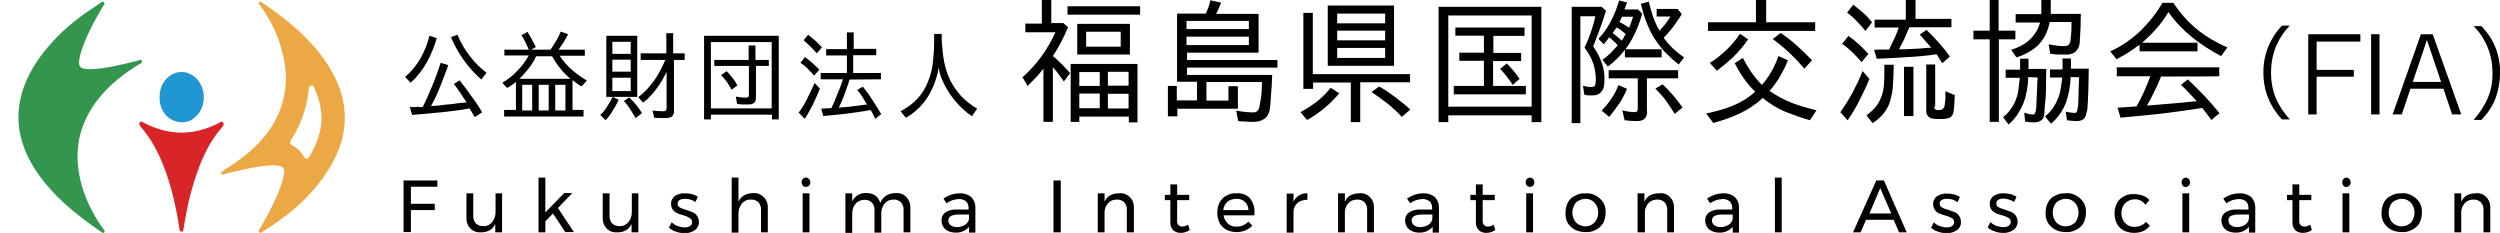
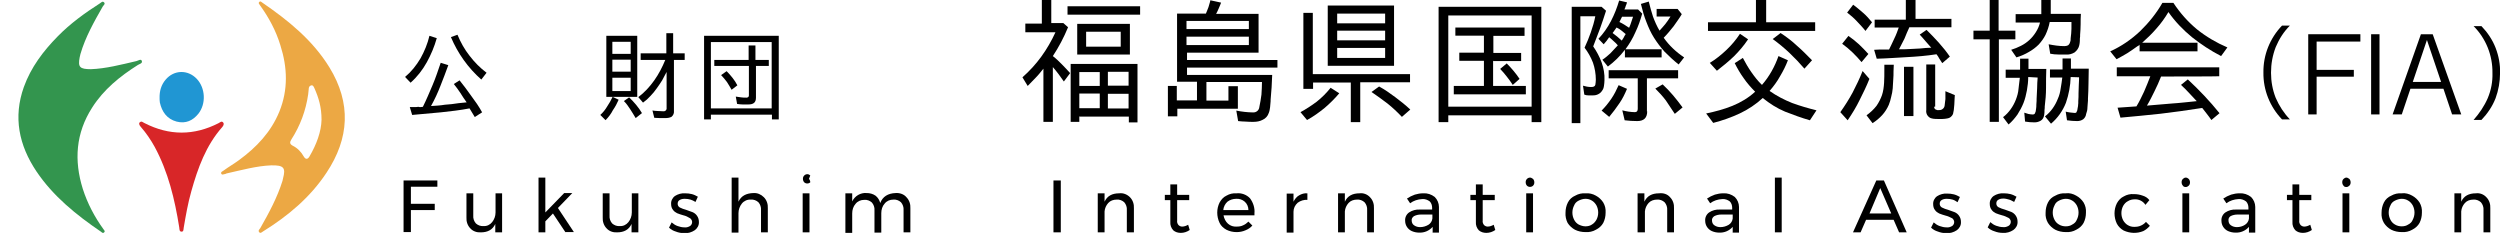
<svg xmlns="http://www.w3.org/2000/svg" xml:space="preserve" style="enable-background:new 0 0 954 88.9" viewBox="0 0 954 88.9">
  <path d="M154.574 29.36c2.4-2 4.3-4.4 5.9-7.1 1.5-2.7 2.7-5.6 3.4-8.6l2.8.9c-.9 3.2-2.2 6.3-3.8 9.2-1.6 2.9-3.7 5.6-6.2 7.8l-2.1-2.2zm6.8 11.4c1.4-2.8 2.5-5.5 3.7-8.3 1.2-2.8 2.1-5.6 3.1-8.5l2.9.9c-.9 2.6-2 5.3-3 7.9-1 2.6-2.2 5.2-3.6 7.7 1.7-.1 3.6-.2 5.3-.5 1.7-.1 3.4-.3 5.3-.6l3-.3c-.8-1.1-1.6-2.3-2.4-3.6-.8-1.2-1.6-2.3-2.5-3.4l2.2-1.4c1.6 2 3.1 4 4.5 6 1.5 2 2.9 4 4.1 6.2l-2.8 1.8-2-3.3c-3.6.7-7.2 1.1-10.9 1.5l-11 1-.9-3h1.6c.6 0 1.2 0 1.7-.1.5.2 1.1.1 1.7 0zm22.3-10.4c-5-4.4-9-10-11.6-16.2l2.5-.9c1.2 2.9 2.7 5.6 4.6 8 1.9 2.5 4.1 4.7 6.5 6.5l-2 2.6z" />
-   <path d="M196.974 31.16c-.5.5-1.1.9-1.7 1.3-.6.4-1.2.8-1.8 1.1l-1.8-2c2.1-1.2 4-2.7 5.7-4.5 1.7-1.7 3.2-3.7 4.4-5.9h-9.3v-2.2h9.3c-.3-.9-.8-1.8-1.3-2.9-.4-.9-.9-1.8-1.5-2.6l2.3-1.3c.6.9 1.1 1.8 1.7 2.9.5.9 1 2 1.5 2.9l-1.8 1h7.4c.7-1 1.4-2.2 2.1-3.3.7-1.1 1.3-2.4 1.8-3.6l2.8 1c-.5.9-1 2-1.6 2.9s-1.3 2-2 3h10v2.3h-9.6c1.3 2 2.9 3.9 4.7 5.4 1.8 1.6 3.7 2.9 5.7 4.1l-2 2.2c-.7-.3-1.3-.8-1.8-1.1-.6-.5-1.1-.8-1.7-1.3v11.4h4.2v2.5h-30.3v-2.5h4.5v-10.8zm20.7-1.1c-1.4-1.2-2.8-2.5-3.9-4-1.2-1.4-2.2-3-3.1-4.6h-6.1c-.7 1.6-1.7 3.2-2.8 4.6-1.1 1.4-2.3 2.8-3.6 4h19.5zm-14.6 2.3h-3.8v9.8h3.8v-9.8zm2.5 0v9.8h3.8v-9.8h-3.8zm6.3 0v9.8h3.9v-9.8h-3.9z" />
  <path d="M229.074 43.86c1-.9 1.9-2 2.6-3.2.8-1.2 1.5-2.4 2.1-3.7l2.3 1.1c-.6 1.4-1.3 2.7-2.2 4-.7 1.4-1.7 2.7-2.8 3.8l-2-2zm14.1-30.2v23.3h-11.8v-23.3h11.8zm-9.5 2.3v4.6h7v-4.6h-7zm0 6.8v4.6h7v-4.6h-7zm0 6.9v5.1h7v-5.1h-7zm8.9 15.4c-.7-1.1-1.4-2.4-2.1-3.4-.7-1.1-1.5-2.2-2.4-3.1l2-1.4c1.9 1.8 3.6 3.8 4.9 6l-2.4 1.9zm6.4-2.9c.6.1 1.3.2 2 .2s1.4.1 2.1.1c.6.1 1.2-.3 1.3-.9v-14.1c-.6 1-1.1 2.2-1.7 3.2-.6 1-1.4 2.1-2.1 3.1-.7 1-1.5 2-2.4 2.9-.8.9-1.8 1.8-2.8 2.5l-1.8-2.1c2.4-1.8 4.4-4 6.1-6.4 1.7-2.4 3.1-5.1 4.2-7.8h-9.4v-2.5h9.8v-7.7h2.6v7.7h4.4v2.5h-4.1v19.4c.1.9-.2 1.7-.9 2.3-.7.4-1.6.5-2.4.5h-2.1c-.7 0-1.4-.1-2.1-.1l-.7-2.8z" />
  <path d="M271.274 43.76v1.8h-2.6v-31.9h28.5v31.9h-2.6v-1.8h-23.3zm0-27.7v25.3h23.2v-25.3h-23.2zm22.1 6.8v2.3h-4.9v12.1c0 1.8-.9 2.6-2.9 2.6h-2.2c-.7 0-1.4-.1-2.1-.2l-.5-2.8 2.1.3c.6.1 1.3.1 2 .1.5 0 .9-.3.9-.8v-11.3h-13.2v-2.3h13.1v-5.5h2.6v5.5h5.1zm-14.2 11.4c-.5-1-1.2-2-1.8-3-.7-.9-1.4-1.8-2.2-2.6l2.1-1.5c.8.8 1.6 1.7 2.3 2.6.7.9 1.3 1.8 1.8 2.8l-2.2 1.7z" />
-   <path d="M304.774 42.96c1.3-1.7 2.4-3.5 3.3-5.4.9-1.8 1.8-3.8 2.8-5.9l2 2.2c-.8 2-1.7 3.9-2.6 5.9-1 1.9-2 3.8-3.2 5.6l-2.3-2.4zm5.9-14.1c-.8-.9-1.6-1.8-2.4-2.6-.8-.9-1.8-1.6-2.8-2.3l1.7-2.2c2 1.5 3.8 3.1 5.5 4.8l-2 2.3zm1-8.5c-.8-.9-1.6-1.8-2.4-2.6-.8-.8-1.7-1.6-2.6-2.4l1.7-2.1c.9.7 1.8 1.5 2.8 2.3l2.5 2.5-2 2.3zm12.5 10c-.2.8-.5 1.6-.8 2.5l-1 2.8c-.3.9-.7 1.9-1.1 2.8-.3.8-.7 1.6-1.1 2.4l-.1.2c1.8-.1 3.6-.3 5.4-.5 1.7-.2 3.6-.5 5.4-.7-.6-1-1.3-2-1.8-2.9-.6-.9-1.2-1.8-2-2.6l2.2-1.3c1.3 1.6 2.6 3.4 3.7 5.2 1.1 1.7 2.2 3.4 3.3 5.3l-2.3 1.8-.3-.7-.7-1.4c-.2-.5-.5-.9-.8-1.3-3 .6-6 1-9 1.4-3 .3-6 .7-9 .9l-.8-2.8c.7 0 1.3-.1 2-.1s1.4-.1 2-.1h-.1c.8-1.7 1.6-3.6 2.3-5.4.8-1.8 1.5-3.7 2.1-5.6h-8.5v-2.4h10v-6.7h-7.9v-2.4h7.9v-6.4h2.6v6.3h8.6v2.4h-8.8v6.8h10.6v2.4l-12 .1z" />
-   <path d="M360.274 23.56c.5 2.4 1.2 4.8 2.3 7 1.1 2.2 2.5 4.2 4.1 6 1.8 1.9 3.9 3.6 6.2 4.9l-2 2.9c-2.3-1.6-4.3-3.4-6.1-5.5-1.8-2.1-3.3-4.4-4.5-6.8-.5-1-.9-2-1.3-3-.3-1.1-.6-2.1-.8-3.2-.6 3.9-2 7.6-4 10.9-2.1 3.4-5 6.2-8.5 8.2l-2-2.5c2.4-1.3 4.7-2.9 6.5-4.9 1.7-1.8 3-4 3.9-6.3 1-2.4 1.6-4.8 1.9-7.3.3-2.7.5-5.4.5-8.2v-2.8h2.9v2.5c.2 2.7.4 5.4.9 8.1z" />
  <path d="M401.767 21.4c1.3 1 2.4 2.1 3.4 3.1s2.2 2.3 3.2 3.4l-2.4 3.2c-1.3-1.9-2.7-3.8-4.2-5.5v20.9h-3.6V26.2c-.9 1.1-1.8 2.3-2.9 3.4s-2.1 2.2-3.1 3.2l-2-3.3c2.7-2.4 5.1-5 7.2-7.9 2.1-2.9 3.9-6 5.4-9.3h-11.5V9h6.3V0h3.6v8.8h4.6l1.8 1.6c-1.6 3.9-3.5 7.5-5.8 11zm5.6-19h27.7v3.2h-27.7V2.4zm4.5 41.9v2.2h-3.3V24.4h25.5v22.3h-3.3v-2.2h-18.8l-.1-.2zm19.3-35.2v11.7h-20.1V9.1h20.1zm-19.3 18.4v5.3h7.8v-5.3h-7.8zm0 8.2v5.6h7.8v-5.6h-7.8zm2.6-23.6v5.7h13.2v-5.7h-13.2zm16.2 20.6v-5.3h-7.9v5.3h7.9zm0 8.7v-5.6h-7.9v5.6h7.9z" />
  <path d="M445.467 32.8h3.6v5.5h7.7v-7.1h-7.6v-26h11c.3-.8.7-1.6 1-2.5.2-.9.6-1.8.7-2.6l4.1.9c-.2.7-.6 1.4-.9 2.2-.3.7-.6 1.4-1 2.1h16.2v14.8h-27.3v2.8h34.5v2.9h-34.5v2.8h32.5c-.1 3.2-.3 6.3-.6 9.5v.5c-.1.8-.1 1.5-.2 2.3-.1.7-.2 1.5-.5 2.2-.4 1.2-1.2 2.1-2.3 2.6-1.1.6-2.3.8-3.6.8-1 0-1.9 0-2.9-.1-1 0-1.9-.1-2.9-.2l-.7-4c1.1.2 2.1.4 3.2.5 1 .1 2.1.2 3.1.2 1.3.1 2.4-.8 2.5-2.1.3-1.5.6-3 .8-4.7.1-1.7.2-3.3.2-4.8h-21.2v7.1h8.4v-5.5h3.6v8.6h-23.1v2.9h-3.6V32.8h-.2zm7.3-24.8v3.1h23.8V8h-23.8zm0 6v3.2h23.8V14h-23.8z" />
  <path d="M496.267 42.8c2.2-1.2 4.2-2.5 6.2-4 2-1.6 3.7-3.3 5.3-5.3l3.3 2.1c-1.7 2-3.6 3.9-5.6 5.6-2.1 1.7-4.3 3.3-6.7 4.6l-2.5-3zm22.9 3.8h-3.7V31.5h-14.4v2.4h-3.7v-29h3.6v23.4h37.1v3.1h-19v15.2zm12.8-44.5v23h-25.3v-23h25.3zm-21.7 3.1v3.7h18.3V5.2h-18.3zm0 6.5v3.7h18.3v-3.7h-18.3zm0 6.6v3.8h18.3v-3.8h-18.3zm24.7 26.3c-1.7-1.8-3.5-3.5-5.5-5.1-2-1.5-4-3-6.1-4.4l2.9-2.1c2.2 1.2 4.2 2.6 6.2 4.1 2 1.5 3.9 3 5.7 4.7l-3.2 2.8z" />
  <path d="M552.667 44v2.6h-3.7v-44h39.2v44h-3.7V44h-31.8zm0-38.1v34.8h31.8V5.9h-31.8zm17.1 17.3v9.6h12.5V36h-27.5v-3.2h11.5v-9.6h-9.4v-3.1h9.4v-6.5h-10.9v-3.1h26.4v3.2h-11.9v6.5h10.6v3.1h-10.6v-.1zm7.5 9.2c-.7-1.1-1.5-2.2-2.3-3.2-.8-1-1.6-2-2.5-2.9l2.5-2.1c1.8 1.8 3.5 3.8 4.9 5.9l-2.6 2.3z" />
  <path d="M612.867 4.1c-.7 2.3-1.5 4.5-2.3 6.8-.8 2.2-1.7 4.5-2.6 6.8 1.3 1.9 2.4 3.9 3.2 6.1.8 2.2 1.2 4.5 1.1 6.8 0 .7-.1 1.5-.2 2.2-.1.7-.3 1.3-.7 1.8-.3.5-.8 1-1.4 1.3-.7.4-1.4.5-2.2.5h-1.6c-.6 0-1.1-.1-1.6-.3l-.5-3.4c1 .3 2 .5 3.1.5.9 0 1.4-.2 1.6-.8.1-.6.2-1.3.2-2 0-2.2-.4-4.5-1.1-6.5-.8-2.1-1.9-4-3.2-5.7.9-1.9 1.7-3.9 2.4-5.9.7-2 1.3-4 1.7-6.1h-5.7V47h-3.3V2.6h11.4l1.7 1.5zm-2.9 10.7c1.9-2 3.5-4.3 4.8-6.8 1.3-2.5 2.3-5.1 3.1-7.8l3 .7c-.1.5-.3.9-.5 1.4-.1.5-.3.9-.5 1.3h5.2l1.6 1.6c-.7 2.5-1.5 4.8-2.6 7.1-1 2.3-2.3 4.5-3.8 6.5h13.8v3.1h-14V19c-1.9 2.5-4.1 4.6-6.5 6.4l-2.1-2.6c1.1-.7 2.1-1.6 3.1-2.5.9-.9 1.8-2 2.8-3-.5-.6-1-1.1-1.6-1.6-.5-.5-1.1-1-1.7-1.5l-1 1.4c-.4.4-.7.9-1.1 1.3l-2-2.1zm10.9 19.1c-.8 1.9-1.7 3.8-2.9 5.5-1.2 1.8-2.5 3.5-3.9 5.2l-2.9-2.4c1.4-1.4 2.6-2.9 3.7-4.5s2-3.4 2.8-5.2l3.2 1.4zm7.7 8.6c0 2.5-1.3 3.7-3.8 3.7-1.6 0-3.2-.1-4.8-.3l-.9-3.8c.8.2 1.6.4 2.4.5.8.1 1.6.2 2.4.2.8 0 1.1-.5 1.1-1.3V29.9h-11.1v-3.1h26.5v3.1h-11.9v12.6h.1zm-11.7-32-.7 1c-.2.3-.5.7-.8 1.1.6.5 1.1.9 1.8 1.4.6.5 1.1 1 1.7 1.5.3-.4.5-.8.7-1.1.2-.5.5-.9.8-1.4l-1.7-1.4c-.6-.5-1.2-.8-1.8-1.1zm1.1-2.1c1.3.6 2.5 1.4 3.7 2.2.3-.7.6-1.4.8-2.1l.7-2.1h-4.2l-1 2zm22.6 16.2c-1.9-1.5-3.7-3.2-5.4-4.9-1.5-1.7-2.8-3.4-4-5.3-1.2-1.9-2.1-3.9-2.9-6-.9-2.2-1.5-4.5-2.1-6.9l3-.9c.5 2 1 3.9 1.6 5.7.7 1.9 1.5 3.7 2.5 5.4.7-.8 1.5-1.6 2.2-2.5.7-.9 1.4-1.9 2-2.9h-5.3V3.4h8l1.6 2c-.9 1.6-2.1 3.1-3.1 4.6-1.2 1.5-2.4 3-3.8 4.4 2.1 3 4.8 5.5 7.8 7.5l-2.1 2.7zm-6.1 7.6c1.4 1.3 2.8 2.8 4 4.2 1.3 1.5 2.4 3 3.6 4.6l-2.9 2.4h-.1c-1.1-1.7-2.3-3.4-3.4-5.1-1.2-1.6-2.6-3.1-4-4.5l2.8-1.6z" />
  <path d="M651.067 43.3c3.4-.7 6.8-1.6 10-2.9 3.2-1.3 6.2-3.1 8.7-5.4-1.6-1.6-3.1-3.3-4.4-5.2-1.3-1.8-2.4-3.7-3.4-5.7l3.1-2c1 1.9 2.1 3.8 3.3 5.5 1.2 1.7 2.5 3.4 4 4.8 2.8-3.2 4.9-7 6.3-11l3.6 1.6c-.8 2.1-1.8 4.1-3 6.1-1.1 2-2.5 3.9-4 5.6 2.7 1.9 5.6 3.4 8.6 4.6 3 1.1 6.1 2 9.3 2.8l-2.5 3.8c-3.2-.9-6.4-2.1-9.5-3.3-3.1-1.3-5.9-3.1-8.5-5.2-2.6 2.4-5.6 4.4-8.8 5.9-3.2 1.5-6.6 2.7-10.1 3.6l-2.7-3.6zm.6-34.8h18.4V0h3.9v8.5h18.7v3.3h-40.9V8.5h-.1zm.8 15.5c2.3-1.4 4.4-3.1 6.3-4.9 2-1.9 3.7-3.9 5.2-6.2l3.1 2.1c-1.6 2.4-3.4 4.5-5.4 6.5-2.1 2-4.3 3.8-6.5 5.5l-2.7-3zm36.1 2.2c-1.8-2.1-3.7-4.1-5.7-6-2-1.9-4.2-3.7-6.4-5.3l3-2.3c2.3 1.5 4.4 3.1 6.3 4.9 2 1.7 3.9 3.7 5.7 5.5l-2.9 3.2z" />
  <path d="M702.267 42.8c1.7-2.4 3.3-4.9 4.7-7.5 1.4-2.7 2.7-5.4 3.8-8.2l2.6 3c-1.1 2.8-2.4 5.4-3.7 8-1.3 2.7-2.9 5.3-4.6 7.8l-2.8-3.1zm8.1-19.1c-2.2-2.6-4.6-5-7.4-7l2.4-3c1.4 1 2.8 2.1 4 3.2s2.4 2.4 3.6 3.7l-2.6 3.1zm1.5-11.9c-1-1.3-2.2-2.5-3.3-3.7s-2.4-2.3-3.7-3.3l2.3-3c1.4 1 2.6 2.1 3.8 3.1 1.3 1.1 2.3 2.3 3.4 3.6l-2.5 3.3zm10.7 15.4c0 1 0 2.1-.1 3.1s-.1 2.3-.2 3.4-.3 2.2-.6 3.3c-.2 1-.5 2-.9 3-.6 1.4-1.5 2.8-2.5 3.9-1.1 1.2-2.3 2.2-3.7 3.1l-2.3-3c1.4-1 2.7-2.2 3.8-3.6.9-1.3 1.6-2.7 2.1-4.1.5-1.5.7-3.1.8-4.7.1-1.6.1-3.3.1-5.1v-1.8h3.6l-.1 2.5zm6-16.7c-.6 1.4-1.3 2.8-1.8 4.2l-2.1 4.1h.5c1.3 0 2.5 0 3.8-.1s2.5-.1 3.8-.2c.7-.1 1.4-.1 2.1-.2.7 0 1.4-.1 2.1-.1-.7-.8-1.4-1.6-2.2-2.5-.7-.9-1.5-1.7-2.2-2.5l2.6-1.8c1.6 1.6 3.2 3.2 4.7 4.9s2.9 3.4 4.2 5.3l-2.9 2.5c-.3-.6-.8-1.1-1.1-1.7-.3-.6-.7-1.2-1.1-1.7-3.8.6-7.6.9-11.3 1.1-3.8.2-7.6.5-11.5.6l-1-3.4c.7 0 1.3-.1 2-.1h3.7c.7-1.3 1.3-2.8 2-4.2.7-1.4 1.2-2.8 1.7-4.2h-9.2v-3h11.9V0h3.7v7.2h13.7v3.2h-16.1zm-2 15h3.6v18.8h-3.6V25.5zm11.5 15.2c0 .5.2.9.6 1.1.4.2.8.3 1.3.2 1 .1 2-.7 2.1-1.7.1-.8.2-1.6.3-2.5v-3l3.6 1.5c0 .3-.1.8-.1 1.5s-.1 1.4-.1 2.1c-.1.7-.1 1.4-.2 2.1l-.3 1.5c-.4.9-1.2 1.6-2.2 1.7-.6.1-1.2.2-1.8.2h-1.8c-.6 0-1.2 0-1.8-.1-.5-.1-1-.2-1.4-.5-.4-.3-.7-.6-.9-1-.3-.6-.4-1.2-.3-1.8V24.6h3.4v16.1h-.4z" />
  <path d="M769.067 11.7V15h-6.3v31.5h-3.5V15h-6.2v-3.3h6.2V0h3.4v11.7h6.4zm4.9 17.7c0 1.7-.2 3.4-.5 5.1-.3 1.6-.7 3.3-1.3 4.8-.6 1.5-1.4 3-2.3 4.4-1 1.4-2.1 2.7-3.4 3.8l-2.1-2.8c1.1-.8 2.1-1.9 2.9-3 .8-1.1 1.5-2.4 2-3.7.5-1.3.9-2.7 1-4.1.2-1.4.3-2.9.5-4.2h-5.4v-3.1h5.5v-4.2h3.2v3.9h6.8c-.1 2.4-.1 4.8-.1 7.2s-.2 4.8-.5 7.2v.5c-.1.5-.1 1.1-.1 1.6s-.1 1-.2 1.5c-.2.8-.6 1.4-1.3 1.8-.7.4-1.5.6-2.3.6-1.2 0-2.4-.1-3.6-.3l-.3-3.4c.5.2 1.1.3 1.6.5.6.1 1.1.2 1.7.2.2 0 .4-.1.6-.2.1-.2.3-.4.3-.6.1-.2.2-.4.2-.7 0-.2.1-.5.1-.7.1-.5.1-1 .1-1.5 0-.6.1-1 .1-1.5v-.7c.1-1.4.1-2.8.2-4.1 0-1.4.1-2.8.2-4.1l-3.6-.2zm8.2-21c-.3 1.7-.9 3.4-1.6 4.9-.7 1.4-1.6 2.6-2.6 3.7-1.1 1.1-2.3 2-3.7 2.8-1.5.9-3.1 1.6-4.8 2.1l-2-2.9c1.3-.4 2.5-.9 3.7-1.5 1.2-.6 2.2-1.3 3.2-2.2 1-.9 1.8-1.9 2.5-3s1.3-2.4 1.6-3.7h-9.3V5.4h9.8V0h3.6v5.3h11.5c-.1 1.4-.1 2.6-.1 4s-.1 2.6-.2 4v.6c-.1.6-.1 1.1-.1 1.7 0 .5-.1 1.1-.2 1.6-.2 1.1-.9 2.1-1.8 2.8-1 .6-2.1.9-3.2.8h-3c-1 0-2.1-.1-3.1-.3l-.6-3.6c2 .4 4 .7 6 .7.5 0 1-.1 1.4-.3.4-.3.7-.8.8-1.3.2-.4.2-.9.2-1.4.1-.6.1-1.1.2-1.8 0-.6.1-1.3.1-1.8V8.4h-8.3zm8 21c-.1 3.3-.7 6.6-1.8 9.8-1.2 3.1-3.2 5.9-5.7 8l-2.3-2.8c1.1-.8 2.1-1.9 2.9-3 .8-1.1 1.5-2.4 2-3.7.6-1.3.9-2.6 1.1-4 .2-1.4.5-2.8.6-4.1h-4.7v-3.1h4.8v-4.2h3.2v3.9h6.8c0 2-.1 3.9-.1 5.7s-.1 3.8-.2 5.7v.8c-.1.8-.1 1.7-.2 2.6 0 .9-.2 1.7-.5 2.5-.1.8-.5 1.5-1.1 2-.7.5-1.5.7-2.3.7-1.3 0-2.6-.1-3.9-.3l-.5-3.3c1.1.3 2.3.4 3.4.5.5 0 .7-.1.8-.5.2-.3.3-.7.3-1 .1-.3.1-.8.2-1.1 0-.5.1-.8.1-1.1v-.8c.1-1 .1-2.1.1-3.1s.1-2.1.1-3.1l.1-2.1v-.8l-3.2-.1z" />
  <path d="M816.367 17.2c-.1.1-.2.2-.3.2l-.5.3c-1.3.9-2.5 1.8-3.8 2.6s-2.8 1.6-4.1 2.3l-2.4-3c4.2-1.9 8-4.5 11.4-7.7 3.3-3.2 6.2-6.8 8.5-10.8h4.2c2.5 3.8 5.5 7.2 9 10.1 3.5 2.8 7.4 5.1 11.6 6.9l-2.4 3.3c-3.9-2-7.7-4.5-11.1-7.2-3.4-2.8-6.5-6-9-9.6-1.3 2.2-2.8 4.3-4.5 6.2-1.7 2-3.6 3.8-5.5 5.5h21.1v3.3h-22.1v-2.5h-.1zm8.3 12c-.8 2-1.6 3.8-2.5 5.6s-1.8 3.7-2.9 5.5c3.2-.2 6.3-.6 9.5-.8s6.3-.6 9.5-.9c-.9-1-2-2.1-2.9-3.1-1-1.1-2-2.1-3.1-3.1l2.6-2.1c4.3 4 8.4 8.3 12.1 12.9l-3.1 2.6c-.6-.8-1.1-1.6-1.7-2.3s-1.1-1.5-1.8-2.3l-.7.1c-5.1.8-10.1 1.5-15.2 2.1-5.2.6-10.2 1-15.3 1.5l-1.1-3.8 7.2-.5c1.1-1.8 2-3.7 2.9-5.6.9-2 1.6-3.9 2.4-5.9h-12.8v-3.4h39.1v3.4c.1.1-22.2.1-22.2.1z" />
  <path d="M863.72 27.663c-.1-6.7 2.5-13.1 7.1-17.9h3c-2.3 2.3-4.1 5.1-5.4 8.2-1.2 3.1-1.8 6.4-1.8 9.8 0 3.3.6 6.6 1.8 9.6 1.3 3 3.1 5.8 5.4 8.2h-3c-4.6-4.8-7.2-11.2-7.1-17.9z" />
  <path d="M900.82 15.863h-16.8v10.8h14.2v2.6h-14.2v14.4h-3.2v-30.6h19.9v2.8h.1z" />
  <path d="M908.02 43.663h-3.2v-30.6h3.2v30.6z" />
  <path d="m913.02 43.663 10.8-30.6h4.5l10.9 30.6h-3.5l-3.3-9.8h-12.6l-3.3 9.8h-3.5zm7.7-12.4h10.8l-5.4-16-5.4 16z" />
  <path d="M949.32 37.463c1.3-3.1 1.9-6.3 1.8-9.6.1-6.7-2.5-13.2-7.2-17.9h3c2.3 2.4 4.2 5.2 5.4 8.3 1.2 3.1 1.8 6.4 1.7 9.6 0 3.3-.6 6.6-1.7 9.6-1.2 3.1-3.1 5.9-5.4 8.3h-3c2.2-2.5 4.1-5.3 5.4-8.3z" />
  <path d="M154 68.867h12.9v2.4h-10.1v6.5h9.1v2.4h-9.1v8.4H154v-19.7z" />
  <path d="M191.6 73.767v14.9H189v-3.2c-1 2.2-2.9 3.2-5.5 3.2-1.5.1-3-.4-4-1.5-1.1-1.1-1.6-2.7-1.5-4.2v-9.2h2.6v8.5c-.1 1.1.3 2.2 1 3 .8.7 1.8 1.1 2.9 1 1.3.1 2.5-.5 3.3-1.5.8-1 1.3-2.3 1.3-3.7v-7.3h2.5z" />
  <path d="m215.8 88.667-4.8-7.2-2.9 3v4.2h-2.6v-20.9h2.6v13.3l7.2-7.4h3.1l-5.5 5.7 6.1 9.2h-3.2z" />
  <path d="M243.6 73.767v14.9H241v-3.2c-1 2.2-2.9 3.2-5.5 3.2-1.5.1-3-.4-4-1.5-1.1-1.1-1.6-2.7-1.5-4.2v-9.2h2.6v8.5c-.1 1.1.3 2.2 1 3 .8.7 1.8 1.1 2.9 1 1.3.1 2.5-.5 3.3-1.5.8-1 1.3-2.3 1.3-3.7v-7.3h2.5z" />
  <path d="M263.5 76.167c-.7-.2-1.4-.3-2.2-.3-.7 0-1.4.1-2 .5-.5.3-.7.8-.7 1.4 0 .6.3 1.1.8 1.4.8.4 1.6.7 2.4.9.9.3 1.7.6 2.5.9.7.3 1.3.8 1.7 1.4.5.7.7 1.5.7 2.3.1 1.3-.6 2.5-1.6 3.2-1.2.8-2.6 1.2-4 1.1-1.1 0-2.2-.2-3.2-.6-1-.3-1.9-.8-2.6-1.5l1-2c.7.6 1.4 1.1 2.3 1.4.8.3 1.7.5 2.6.5.7.1 1.4-.1 2.1-.5.8-.5 1.1-1.7.5-2.5-.1-.2-.3-.4-.5-.5-.8-.5-1.6-.9-2.5-1.1-.8-.2-1.6-.5-2.4-.8-.6-.3-1.2-.7-1.6-1.3-.5-.6-.7-1.4-.7-2.2-.1-1.2.5-2.4 1.5-3.1 1.1-.7 2.5-1.1 3.8-1 .9 0 1.8.1 2.6.3.8.2 1.6.6 2.3 1l-.9 2c-.6-.4-1.3-.7-1.9-.9z" />
  <path d="M291.5 75.267c1.1 1.1 1.6 2.7 1.5 4.2v9.2h-2.6v-8.5c.1-1.1-.3-2.2-1-3-.8-.7-1.8-1.1-2.9-1-1.3-.1-2.6.5-3.4 1.5-.8 1-1.3 2.3-1.3 3.7v7.4h-2.6v-21h2.6v9.2c1-2.2 2.9-3.2 5.7-3.3 1.5-.1 2.9.5 4 1.6z" />
-   <path d="M308.7 68.267c.3.3.5.8.5 1.3s-.1.9-.5 1.3c-.6.6-1.7.6-2.3 0-.3-.3-.5-.8-.5-1.3s.1-.9.5-1.3c.3-.3.7-.5 1.2-.5.4 0 .8.2 1.1.5zm-2.4 5.5h2.6v14.9h-2.6v-14.9z" />
+   <path d="M308.7 68.267c.3.3.5.8.5 1.3c-.6.6-1.7.6-2.3 0-.3-.3-.5-.8-.5-1.3s.1-.9.5-1.3c.3-.3.7-.5 1.2-.5.4 0 .8.2 1.1.5zm-2.4 5.5h2.6v14.9h-2.6v-14.9z" />
  <path d="M345.9 75.267c1.1 1.1 1.6 2.7 1.5 4.2v9.2h-2.6v-8.5c.1-1.1-.3-2.2-1-3-.8-.7-1.8-1.1-2.9-1-1.3 0-2.5.5-3.3 1.5-.9 1-1.3 2.3-1.3 3.7v7.4h-2.6v-8.5c.1-1.1-.3-2.2-1-3-.8-.7-1.8-1.1-2.9-1-1.3 0-2.5.5-3.3 1.5-.9 1-1.3 2.3-1.3 3.7v7.4h-2.6v-15.1h2.6v3.1c1-2.1 3.2-3.4 5.5-3.2 1.2 0 2.4.3 3.4 1 .9.7 1.5 1.7 1.8 2.8.9-2.4 2.9-3.7 5.9-3.8 1.5-.1 3.1.4 4.1 1.6z" />
-   <path d="M369.8 88.667v-2.1c-1.3 1.5-3.2 2.3-5.2 2.2-.9 0-1.9-.2-2.8-.6-1.5-.7-2.5-2.2-2.5-3.9-.1-1.3.5-2.5 1.5-3.2 1.2-.8 2.7-1.2 4.1-1.1h4.7v-.7c0-.9-.3-1.8-.9-2.4-.8-.6-1.8-1-2.9-.9-1.7.1-3.3.6-4.6 1.6l-1.2-1.8c.9-.6 1.9-1.1 3-1.5 1-.3 2.1-.5 3.2-.5 1.6-.1 3.1.4 4.4 1.4 1 1 1.6 2.4 1.6 3.8v9.8h-2.5l.1-.1zm-1.5-2.9c.8-.5 1.4-1.4 1.5-2.4v-1.5h-4.4c-.9 0-1.8.2-2.6.6-.6.4-1 1-.9 1.7 0 .7.3 1.4.9 1.8.7.5 1.5.7 2.3.7 1.1 0 2.2-.3 3.2-.9z" />
  <path d="M402 68.867h2.8v19.8H402v-19.8z" />
  <path d="M431.2 75.267c1.1 1.1 1.6 2.7 1.5 4.2v9.2H430v-8.5c.1-1.1-.3-2.2-1-3-.8-.7-1.8-1.1-2.9-1-1.2 0-2.4.4-3.2 1.3-.8.9-1.3 2-1.4 3.2v8h-2.6v-14.9h2.6v3.2c1-2.2 2.9-3.2 5.6-3.2 1.5-.2 3 .4 4.1 1.5z" />
  <path d="M454 87.767c-1 .7-2.2 1.1-3.4 1.1-1.1 0-2.1-.3-2.9-1-.8-.9-1.2-2-1.1-3.2v-8.3h-2.1v-2h2.1v-4h2.6v4h4.6v2h-4.6v7.8c-.1.6.1 1.2.5 1.7.4.4.9.6 1.4.6.8 0 1.6-.3 2.3-.7l.6 2z" />
  <path d="M477 75.667c1.2 1.6 1.9 3.7 1.7 5.7v.8h-11.8c.2 1.2.8 2.4 1.7 3.2.9.8 2.1 1.2 3.3 1.1.9 0 1.7-.1 2.5-.5.7-.3 1.4-.8 2-1.4l1.5 1.5c-.7.8-1.6 1.4-2.6 1.8-1.1.5-2.3.7-3.4.7-1.4 0-2.7-.3-3.9-.9-1.1-.6-2.1-1.5-2.6-2.6-1.2-2.5-1.2-5.4 0-7.8.6-1.1 1.5-2.1 2.6-2.6 1.2-.7 2.5-1 3.9-.9 1.8-.2 3.8.5 5.1 1.9zm-.6 4.5c0-1.2-.5-2.4-1.4-3.2-.9-.8-2.1-1.2-3.3-1.1-1.2 0-2.4.4-3.3 1.1-.9.8-1.5 2-1.6 3.2h9.6z" />
  <path d="M495.7 74.567c1-.6 2.1-.9 3.2-.8v2.5c-1.3-.1-2.6.3-3.7 1.1-1 .9-1.6 2.1-1.6 3.4v8H491v-14.9h2.6v3.1c.5-1 1.2-1.9 2.1-2.4z" />
  <path d="M522.8 75.267c1.1 1.1 1.6 2.7 1.5 4.2v9.2h-2.6v-8.5c.1-1.1-.3-2.2-1-3-.8-.7-1.8-1.1-2.9-1-1.2 0-2.4.4-3.2 1.3-.8.9-1.3 2-1.4 3.2v8h-2.6v-14.9h2.6v3.2c1-2.2 2.9-3.2 5.6-3.2 1.5-.2 3 .4 4 1.5z" />
  <path d="M546.7 88.667v-2.1c-1.3 1.5-3.2 2.3-5.2 2.2-.9 0-1.9-.2-2.8-.6-1.5-.7-2.5-2.2-2.5-3.9-.1-1.3.5-2.5 1.5-3.2 1.2-.8 2.7-1.2 4.1-1.1h4.7v-.7c0-.9-.3-1.8-.9-2.4-.8-.6-1.8-1-2.9-.9-1.7.1-3.3.6-4.6 1.6l-1.2-1.8c.9-.6 1.9-1.1 3-1.5 1-.3 2.1-.5 3.2-.5 1.6-.1 3.1.4 4.4 1.4 1 1 1.6 2.4 1.6 3.8v9.8h-2.5l.1-.1zm-1.6-2.9c.8-.5 1.4-1.4 1.5-2.4v-1.5h-4.4c-.9 0-1.8.2-2.6.6-.6.4-1 1-.9 1.7 0 .7.3 1.4.9 1.8.7.5 1.5.7 2.3.7 1.1 0 2.2-.3 3.2-.9z" />
  <path d="M570.6 87.767c-1 .7-2.2 1.1-3.4 1.1-1.1 0-2.1-.3-2.9-1-.8-.9-1.2-2-1.1-3.2v-8.3h-2.1v-2h2.1v-4h2.6v4h4.6v2h-4.6v7.8c-.1.6.1 1.2.5 1.7.4.4.9.6 1.4.6.8 0 1.6-.3 2.3-.7l.6 2z" />
  <path d="M585 68.267c.3.3.5.8.5 1.3s-.1.9-.5 1.3c-.6.6-1.7.6-2.3 0-.3-.3-.5-.8-.5-1.3s.1-.9.5-1.3c.3-.3.7-.5 1.2-.5.3 0 .7.2 1.1.5zm-2.6 5.5h2.6v14.9h-2.6v-14.9z" />
  <path d="M609 74.667c1.1.6 2.1 1.5 2.8 2.6.7 1.2 1 2.5.9 3.9 0 1.4-.3 2.7-.9 3.9-.6 1.1-1.6 2-2.8 2.6-1.2.7-2.6 1-4 .9-1.4 0-2.8-.3-4-.9-1.1-.6-2.1-1.5-2.8-2.6-.6-1.2-.9-2.6-.8-3.9 0-1.4.3-2.7.9-3.9.6-1.2 1.6-2.1 2.8-2.6 1.2-.7 2.6-1 4-.9 1.3-.1 2.7.2 3.9.9zm-6.6 1.9c-.8.4-1.4 1-1.7 1.8-.9 1.7-.9 3.8 0 5.5.4.8 1 1.4 1.7 1.8.8.4 1.7.7 2.6.7.9 0 1.8-.2 2.5-.7.7-.4 1.3-1.1 1.7-1.8.9-1.7.9-3.8 0-5.5-.4-.7-1-1.4-1.7-1.8-.8-.5-1.6-.7-2.5-.7-.9 0-1.8.3-2.6.7z" />
  <path d="M637.3 75.267c1.1 1.1 1.6 2.7 1.5 4.2v9.2h-2.6v-8.5c.1-1.1-.3-2.2-1-3-.8-.7-1.8-1.1-2.9-1-1.2 0-2.4.4-3.2 1.3-.8.9-1.3 2-1.4 3.2v8h-2.8v-14.9h2.6v3.2c1-2.2 2.9-3.2 5.6-3.2 1.6-.2 3.2.3 4.2 1.5z" />
  <path d="M661.2 88.667v-2.1c-1.3 1.5-3.2 2.3-5.2 2.2-.9 0-1.9-.2-2.8-.6-1.5-.7-2.5-2.2-2.5-3.9-.1-1.3.5-2.5 1.5-3.2 1.2-.8 2.7-1.2 4.1-1.1h4.7v-.7c0-.9-.3-1.8-.9-2.4-.8-.6-1.8-1-2.9-.9-1.7.1-3.3.6-4.6 1.6l-1.2-1.8c.9-.6 1.9-1.1 3-1.5 1-.3 2.1-.5 3.2-.5 1.6-.1 3.1.4 4.4 1.4 1 1 1.6 2.4 1.6 3.8v9.8h-2.5l.1-.1zm-1.5-2.9c.8-.5 1.4-1.4 1.5-2.4v-1.5h-4.4c-.9 0-1.8.2-2.6.6-.6.4-1 1-.9 1.7 0 .7.3 1.4.9 1.8.7.5 1.5.7 2.3.7 1.1 0 2.2-.3 3.2-.9z" />
  <path d="M677.3 67.767h2.6v20.9h-2.6v-20.9z" />
  <path d="m724.7 88.667-2.1-4.8h-10.5l-2.1 4.8h-2.9l8.9-19.8h2.9l8.7 19.8h-2.9zm-11.3-7.2h8.3l-4.2-9.7-4.1 9.7z" />
  <path d="M745.1 76.167c-.7-.2-1.4-.3-2.2-.3-.7 0-1.4.1-2 .5-.5.3-.7.8-.7 1.4 0 .6.3 1.1.8 1.4.8.4 1.6.7 2.4.9.9.3 1.7.6 2.5.9.7.3 1.3.8 1.7 1.4.5.7.7 1.5.7 2.3.1 1.3-.6 2.5-1.6 3.2-1.2.8-2.6 1.2-4 1.1-1.1 0-2.2-.2-3.2-.6-1-.3-1.9-.8-2.6-1.5l1-2c.7.6 1.4 1.1 2.3 1.4.8.3 1.7.5 2.6.5.7.1 1.4-.1 2.1-.5.8-.5 1.1-1.7.5-2.5-.1-.2-.3-.4-.5-.5-.8-.4-1.6-.8-2.5-1-.8-.2-1.6-.5-2.4-.8-.6-.3-1.2-.7-1.6-1.3-.5-.6-.7-1.4-.7-2.2-.1-1.2.5-2.4 1.5-3.1 1.1-.7 2.5-1.1 3.8-1 .9 0 1.8.1 2.6.3.8.2 1.6.6 2.3 1l-.9 2c-.6-.4-1.2-.8-1.9-1z" />
  <path d="M766.7 76.167c-.7-.2-1.5-.4-2.2-.4-.7 0-1.4.1-2 .5-.5.3-.7.8-.7 1.4 0 .6.3 1.1.8 1.4.8.4 1.6.7 2.4.9.9.3 1.7.6 2.5.9.7.3 1.3.8 1.7 1.4.5.7.7 1.5.7 2.3.1 1.3-.6 2.5-1.6 3.2-1.2.8-2.6 1.2-4 1.1-1.1 0-2.2-.2-3.2-.6-1-.3-1.9-.8-2.6-1.5l1-2c.7.6 1.4 1.1 2.3 1.4.8.3 1.7.5 2.6.5.7.1 1.4-.1 2.1-.5.8-.5 1.1-1.7.5-2.5-.1-.2-.3-.4-.5-.5-.8-.4-1.6-.8-2.5-1-.8-.2-1.6-.5-2.4-.8-.6-.3-1.2-.7-1.6-1.3-.5-.6-.7-1.4-.7-2.2-.1-1.2.5-2.4 1.5-3.1 1.1-.7 2.5-1.1 3.8-1 .9 0 1.8.1 2.6.3.8.2 1.6.6 2.3 1l-.9 2c-.6-.3-1.2-.7-1.9-.9z" />
  <path d="M792.3 74.667c1.1.6 2.1 1.5 2.8 2.6.7 1.2 1 2.5.9 3.9 0 1.4-.3 2.7-.9 3.9-.6 1.1-1.6 2-2.8 2.6-1.2.7-2.6 1-4 .9-1.4 0-2.8-.3-4-.9-1.1-.6-2.1-1.5-2.8-2.6-.7-1.2-1-2.5-.9-3.9 0-1.4.3-2.7.9-3.9.6-1.2 1.6-2.1 2.8-2.6 1.2-.7 2.6-1 4-.9 1.4-.2 2.8.2 4 .9zm-6.6 1.9c-.8.4-1.4 1-1.7 1.8-.9 1.7-.9 3.8 0 5.5.4.8 1 1.4 1.7 1.8.8.5 1.7.7 2.6.7.9 0 1.8-.2 2.5-.7.8-.4 1.4-1 1.7-1.8.9-1.7.9-3.8 0-5.5-.4-.7-1-1.4-1.7-1.8-.8-.5-1.6-.7-2.5-.7-.9 0-1.8.3-2.6.7z" />
  <path d="M814.6 76.067c-.9 0-1.8.2-2.6.7-.8.4-1.4 1.1-1.8 1.8-.9 1.7-.9 3.8 0 5.5.4.7 1 1.4 1.7 1.8.8.5 1.6.7 2.5.7.9 0 1.8-.1 2.6-.5.7-.3 1.4-.8 1.9-1.4l1.5 1.5c-.7.8-1.5 1.5-2.5 2-2.4 1-5.1.9-7.5-.2-1.1-.6-2-1.5-2.6-2.6-1.2-2.5-1.2-5.4 0-7.8.6-1.1 1.5-2.1 2.6-2.6 1.2-.7 2.5-1 3.9-.9 1.2 0 2.3.2 3.4.6 1 .3 1.9.9 2.5 1.7l-1.5 1.8c-.9-1.4-2.5-2.2-4.1-2.1z" />
  <path d="M835.2 68.267c.3.3.5.8.5 1.3s-.1.9-.5 1.3c-.3.3-.7.5-1.1.5-.4 0-.9-.1-1.1-.5-.3-.3-.5-.8-.5-1.3s.1-.9.5-1.3c.3-.3.7-.5 1.1-.5.4 0 .8.2 1.1.5zm-2.4 5.5h2.6v14.9h-2.6v-14.9z" />
  <path d="M858.2 88.667v-2.1c-1.3 1.5-3.2 2.3-5.2 2.2-.9 0-1.9-.2-2.8-.6-1.5-.7-2.5-2.2-2.5-3.9-.1-1.3.5-2.5 1.5-3.2 1.2-.8 2.7-1.2 4.1-1.1h4.7v-.7c0-.9-.3-1.8-.9-2.4-.8-.6-1.8-1-2.9-.9-1.7.1-3.3.6-4.6 1.6l-1.2-1.8c.9-.6 1.9-1.1 3-1.5 1-.3 2.1-.5 3.2-.5 1.6-.1 3.1.4 4.4 1.4 1 1 1.6 2.4 1.6 3.8v9.8h-2.5l.1-.1zm-1.5-2.9c.8-.5 1.4-1.4 1.5-2.4v-1.5h-4.4c-.9 0-1.8.2-2.6.6-.6.4-.9 1-.8 1.7 0 .7.3 1.4.9 1.8.7.5 1.5.7 2.3.7 1.1 0 2.2-.3 3.1-.9z" />
  <path d="M882.2 87.767c-1 .7-2.2 1.1-3.4 1.1-1.1 0-2.1-.3-2.9-1-.8-.9-1.2-2-1.1-3.2v-8.3h-2.1v-2h2.1v-4h2.6v4h4.6v2h-4.6v7.8c-.1.6.1 1.2.5 1.7.4.4.9.6 1.4.6.8 0 1.6-.3 2.3-.7l.6 2z" />
  <path d="M896.5 68.267c.3.3.5.8.5 1.3s-.1.9-.5 1.3c-.3.3-.7.5-1.1.5-.4 0-.9-.1-1.1-.5-.3-.3-.5-.8-.5-1.3s.1-.9.5-1.3c.3-.3.7-.5 1.1-.5.3 0 .7.2 1.1.5zm-2.6 5.5h2.6v14.9h-2.6v-14.9z" />
  <path d="M920.5 74.667c1.1.6 2.1 1.5 2.8 2.6.7 1.2 1 2.5.9 3.9 0 1.4-.3 2.7-.9 3.9-.6 1.1-1.6 2-2.8 2.6-1.2.7-2.6 1-4 .9-1.4 0-2.8-.3-4-.9-1.1-.6-2.1-1.5-2.8-2.6-.7-1.2-1-2.5-.9-3.9 0-1.4.3-2.7.9-3.9.6-1.2 1.6-2.1 2.8-2.6 1.2-.7 2.6-1 4-.9 1.3-.2 2.8.2 4 .9zm-6.6 1.9c-.8.4-1.4 1-1.7 1.8-.9 1.7-.9 3.8 0 5.5.4.8 1 1.4 1.7 1.8.8.5 1.7.7 2.6.7.9 0 1.8-.2 2.5-.7.8-.4 1.4-1 1.7-1.8.9-1.7.9-3.8 0-5.5-.4-.7-1-1.4-1.7-1.8-.8-.5-1.6-.7-2.5-.7-.9 0-1.8.3-2.6.7z" />
  <path d="M948.8 75.267c1.1 1.1 1.6 2.7 1.5 4.2v9.2h-2.6v-8.5c.1-1.1-.3-2.2-1-3-.8-.7-1.8-1.1-2.9-1-1.2 0-2.4.4-3.2 1.3-.8.9-1.3 2-1.4 3.2v8h-2.6v-14.9h2.6v3.2c1-2.2 2.9-3.2 5.6-3.2 1.5-.2 3 .4 4 1.5z" />
  <path d="M34.7 26.4c5.6-.2 11.4-1.7 17.4-3.1.7-.2 1.7-.9 2-.1.4 1-.9 1.2-1.5 1.6-6.8 4.3-13 9.3-17.4 16.2-6.3 9.8-7 20.2-3.6 31.1 1.8 5.6 4.5 10.7 7.9 15.4.2.3.7.7.3 1.1-.5.6-.9.1-1.3-.2-9.4-6.4-18.2-13.5-24.6-23-6.7-10-8.9-20.7-4.8-32.2 2.7-7.5 7.4-13.7 12.9-19.3C26.8 9 32.3 5 38.1 1.3c.5-.3 1-1 1.6-.4.6.6-.2 1.1-.5 1.6-3.3 5.8-6.6 11.6-8.5 18.1-.1.4-.2.8-.3 1.3-.7 3.7 0 4.5 4.3 4.5z" style="fill:#33954e" />
  <path d="M54.1 46.4c.3.2.7.4 1.1.6 9.4 4.8 18.8 4.8 28.2 0 .6-.3 1.2-1 1.8-.2.4.6 0 1.2-.4 1.7-6.2 7-9.3 15.6-11.8 24.5-1.3 4.6-2.1 9.2-2.9 13.9-.1.6 0 1.5-.8 1.5-.9 0-.8-.9-.9-1.6C66.7 76.1 64.2 65.6 59 56c-1.5-2.7-3.2-5.2-5.2-7.5-.4-.5-.9-1-.6-1.7.3-.3.5-.4.9-.4z" style="fill:#d82628" />
  <path d="M60.9 37.6c-.1-3 .7-5.3 2.3-7.2 3.2-3.8 8.5-3.9 11.9-.3 3.3 3.5 3.6 9.5.6 13.3-2.1 2.6-4.8 3.9-8.3 3-3.7-1-5.6-3.7-6.4-7.3-.1-.7-.1-1.3-.1-1.5z" style="fill:#2096d3" />
  <path d="M125.7 25.7C119.3 15.3 110 7.8 100.1 1c-.3-.2-.7-.7-1.1-.3-.6.5 0 .9.2 1.3 3.4 4.7 6.1 9.7 7.8 15.3 2.7 8.5 3 16.9-.4 25.3-3.2 7.8-8.7 13.6-15.4 18.5-1.9 1.4-4 2.6-5.9 4-.4.3-1.1.5-.9 1.1.3.7.9.3 1.5.2.2 0 .3-.1.5-.2 5.8-1.3 11.6-2.9 17.1-3.1 4.8-.1 5.6.9 4.5 5-.1.3-.1.6-.2.9-2 6.4-5.2 12.3-8.5 18.1-.3.4-.9.9-.4 1.5s1 0 1.5-.3c9.5-5.9 18-13 24.2-22.4 8.7-13.1 9.5-26.5 1.1-40.2zm-7.6 34c-.7 1.2-1.5 1.2-2.2 0-1-1.8-2.4-3.2-4.2-4.1-1.3-.7-1.1-1.4-.5-2.4 3.4-5.3 5.5-11 6.4-17.2.1-.6.1-1.2.2-1.9 0-.7.2-1.3.9-1.5.8-.2 1 .5 1.3 1.1 1.6 3.6 2.7 7.2 2.7 12-.1 4.5-1.9 9.4-4.6 14z" style="fill:#eca844" />
</svg>